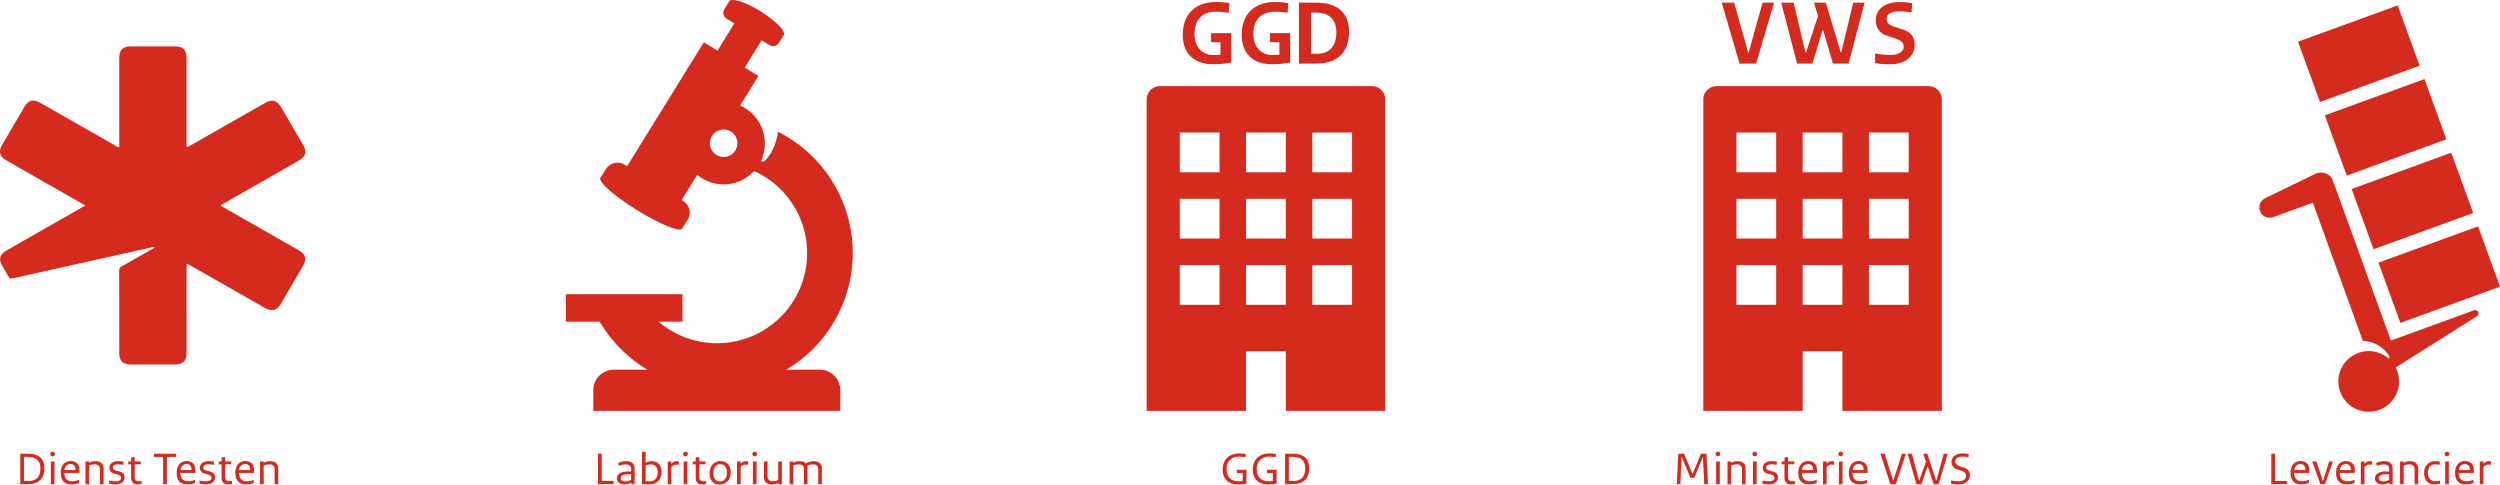
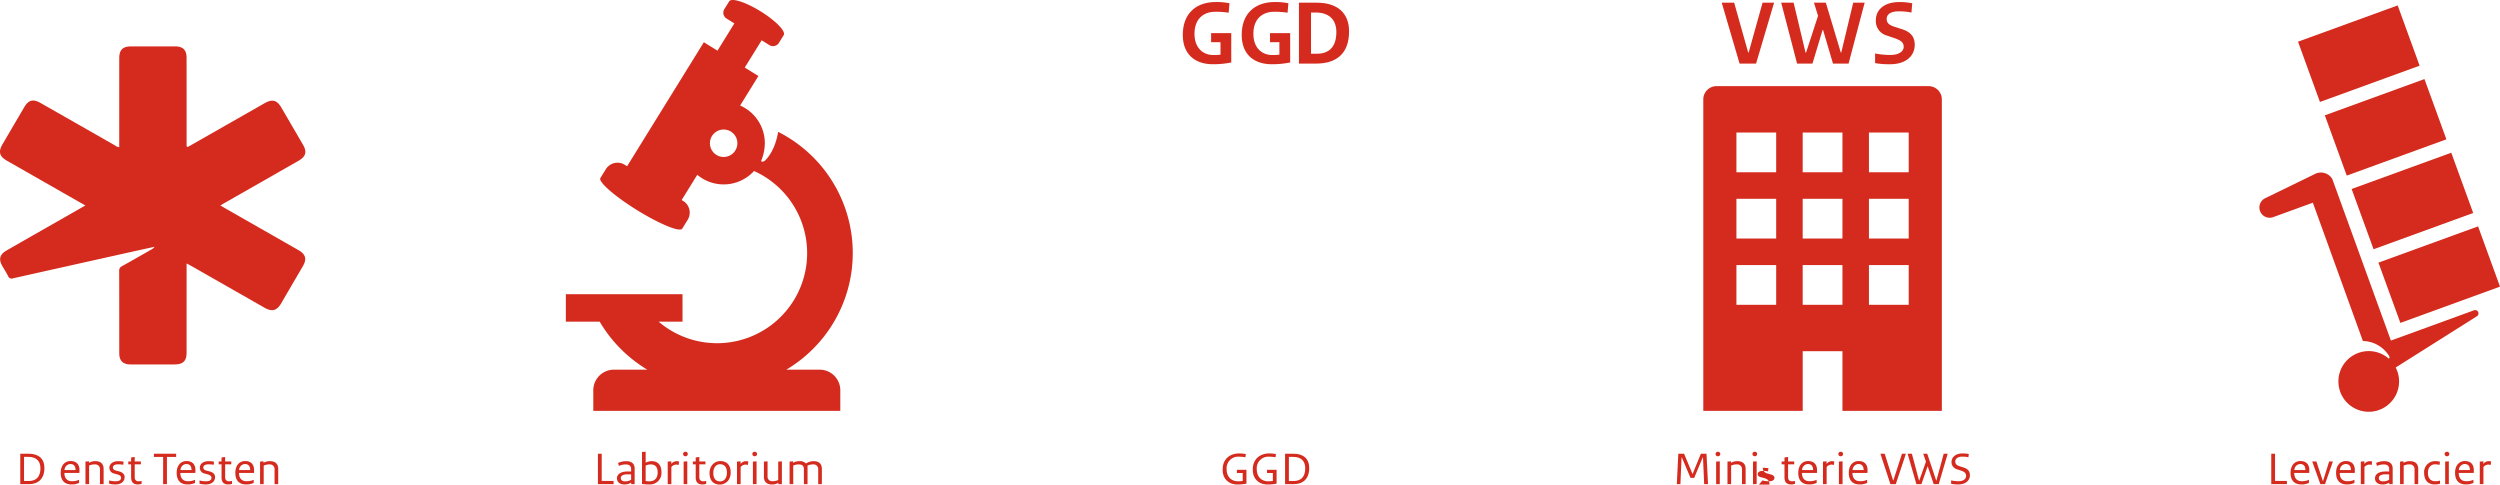
<svg xmlns="http://www.w3.org/2000/svg" width="1086" height="210.499" viewBox="0 0 1086 210.499">
  <defs>
    <clipPath id="a">
      <rect width="1086" height="210.499" fill="#d52b1e" />
    </clipPath>
  </defs>
  <g clip-path="url(#a)">
    <path d="M195.678,160.587H181.15A58.921,58.921,0,0,0,177.6,57.272c-1.151,7.326-4.347,11.129-5.406,12.22-.852.875-1.7.9-1.969.455a21.159,21.159,0,0,0,1.606-7.723A17.879,17.879,0,0,0,161.1,45.839l7.933-12.818-5.924-3.667L170.447,17.5l3.388,2.1a2.983,2.983,0,0,0,4.1-.967l2.1-3.391c1.013-1.635-3.472-6.244-10.017-10.3S157.353-1.059,156.339.579l-2.1,3.388a2.981,2.981,0,0,0,.967,4.1l3.388,2.1-7.335,11.848-5.924-3.667L112,72.215l-1.039-.645a5.959,5.959,0,0,0-8.2,1.932l-2.366,3.82c-1.01,1.635,6.126,7.887,15.942,13.964s18.6,9.675,19.609,8.037l2.363-3.817a5.963,5.963,0,0,0-1.932-8.207l-.674-.417,6.776-10.947a17.839,17.839,0,0,0,24.658-1.655,39.127,39.127,0,1,1-41.454,65.444h10.386V127.8H85.391v11.923h14.692a59.59,59.59,0,0,0,20.7,20.864H106.255a8.943,8.943,0,0,0-8.941,8.944v8.941h107.3v-8.941a8.943,8.943,0,0,0-8.941-8.944m-41.731-92.4a5.962,5.962,0,1,1,5.962-5.962,5.961,5.961,0,0,1-5.962,5.962" transform="translate(160.413 0)" fill="#d52b1e" />
    <path d="M274.742,26.857,282.566.406h-5l-6.048,21.653h-.2L265.226.406h-5.4l7.743,26.451Z" transform="translate(488.097 0.762)" fill="#d52b1e" />
    <path d="M282.385,26.857l4.4-14.6h.2l4.312,14.6h6.773L305.048.406h-4.96l-5.2,21.653h-.2L288.194.406h-5.161l1.773,5.725-5.2,15.927h-.242L274.2.406h-5.4l6.9,26.451Z" transform="translate(504.953 0.762)" fill="#d52b1e" />
    <path d="M300.182,18.855c0-3.426-1.693-5.524-5.567-6.773l-3.264-1.048c-2.418-.766-3.345-1.736-3.345-3.388,0-1.894,1.612-3.3,5.239-3.3a27.934,27.934,0,0,1,5.527.524l.319-4.033a28.7,28.7,0,0,0-5.6-.524c-6.488,0-10.2,3.307-10.2,7.9a6.5,6.5,0,0,0,4.8,6.652l3.307,1.131c3.187,1.088,3.993,2.1,3.993,3.788,0,1.9-2.015,3.509-5.688,3.509a33.84,33.84,0,0,1-6.73-.645V26.84a35.272,35.272,0,0,0,6.572.484c6.615,0,10.645-3.469,10.645-8.469" transform="translate(531.571 0.579)" fill="#d52b1e" />
    <path d="M354.912,13H262.8a5.757,5.757,0,0,0-5.757,5.757V154.05h43.179V128.143H317.49V154.05h43.179V18.757A5.759,5.759,0,0,0,354.912,13M288.7,107.993H271.433V90.722H288.7Zm0-28.786H271.433V61.936H288.7Zm0-28.786H271.433V33.15H288.7Zm28.786,57.571H300.219V90.722H317.49Zm0-28.786H300.219V61.936H317.49Zm0-28.786H300.219V33.15H317.49Zm28.786,57.571H329V90.722h17.271Zm0-28.786H329V61.936h17.271Zm0-28.786H329V33.15h17.271Z" transform="translate(482.869 24.421)" fill="#d52b1e" />
-     <path d="M270.912,13H178.8a5.759,5.759,0,0,0-5.757,5.757V154.05h43.179V128.143H233.49V154.05h43.179V18.757A5.757,5.757,0,0,0,270.912,13M204.7,107.993H187.433V90.722H204.7Zm0-28.786H187.433V61.936H204.7Zm0-28.786H187.433V33.15H204.7Zm28.786,57.571H216.219V90.722H233.49Zm0-28.786H216.219V61.936H233.49Zm0-28.786H216.219V33.15H233.49Zm28.786,57.571H245V90.722h17.271Zm0-28.786H245V61.936h17.271Zm0-28.786H245V33.15h17.271Z" transform="translate(325.069 24.421)" fill="#d52b1e" />
    <path d="M191.6,27.323a39.077,39.077,0,0,0,7.945-.766V13.814h-8.751v3.952h4.073v5.4a25.593,25.593,0,0,1-3.066.161c-4.516,0-8.224-3.066-8.224-9.234,0-6.37,3.788-9.557,9.07-9.557a35.278,35.278,0,0,1,5.766.406l.366-4.113a29.1,29.1,0,0,0-5.97-.524c-8.063,0-14.312,4.557-14.312,14.275,0,8.466,5.323,12.741,13.1,12.741" transform="translate(335.314 0.579)" fill="#d52b1e" />
    <path d="M200.487,27.323a39.077,39.077,0,0,0,7.945-.766V13.814h-8.751v3.952h4.073v5.4a25.594,25.594,0,0,1-3.066.161c-4.516,0-8.227-3.066-8.227-9.234,0-6.37,3.791-9.557,9.073-9.557a35.335,35.335,0,0,1,5.769.406l.363-4.113A29.1,29.1,0,0,0,201.7.308c-8.063,0-14.312,4.557-14.312,14.275,0,8.466,5.323,12.741,13.1,12.741" transform="translate(352.015 0.579)" fill="#d52b1e" />
    <path d="M196.022,26.857V.406h7.7c9.116,0,14.073,4.557,14.073,12.458,0,9.6-5.441,13.993-14.312,13.993Zm5.242-4.275h2.458c5.2,0,8.549-2.743,8.549-9.476,0-5.484-3.388-8.426-8.869-8.426h-2.139Z" transform="translate(368.242 0.763)" fill="#d52b1e" />
    <path d="M3.058,81.693V68.469h3.63c4.318,0,6.863,2.116,6.863,6.249,0,4.637-2.691,6.975-6.759,6.975ZM4.7,80.323H6.812c3.005,0,5.009-1.693,5.009-5.5,0-3.368-1.983-4.98-5.259-4.98H4.7Z" transform="translate(5.745 128.624)" fill="#d52b1e" />
-     <path d="M8.617,68.174a.979.979,0,1,1,0,1.957.98.98,0,1,1,0-1.957m.792,14.073H7.822v-9.8l1.586-.121Z" transform="translate(14.262 128.07)" fill="#d52b1e" />
    <path d="M13.423,69.575c2.441,0,3.88,1.37,3.88,3.952,0,.383,0,.806-.04,1.209H10.752c.02,2.5,1.356,3.61,3.276,3.61a7.379,7.379,0,0,0,3.109-.625v1.37a7.862,7.862,0,0,1-3.3.645c-2.818,0-4.675-1.531-4.675-5.04,0-3.365,1.92-5.121,4.257-5.121m2.191,3.932c0-1.753-.815-2.64-2.274-2.64a2.666,2.666,0,0,0-2.525,2.64Z" transform="translate(17.219 130.702)" fill="#d52b1e" />
    <path d="M19.194,73.1a2.018,2.018,0,0,0-2.274-2.1,5.726,5.726,0,0,0-2.441.507v8.063H12.9v-9.8l1.52-.121v.665a5.228,5.228,0,0,1,2.8-.725c2.314,0,3.567,1.209,3.567,3.348v6.632H19.194Z" transform="translate(24.226 130.741)" fill="#d52b1e" />
    <path d="M16.465,77.964a10.775,10.775,0,0,0,2.942.363c1.459,0,2.254-.6,2.254-1.471,0-.748-.481-1.212-1.713-1.534l-1.189-.343a2.528,2.528,0,0,1-2.17-2.519c0-1.615,1.462-2.864,3.713-2.864a11.587,11.587,0,0,1,2.461.222L22.6,71.171a11.414,11.414,0,0,0-2.381-.2c-1.356,0-2.107.584-2.107,1.353,0,.725.44,1.128,1.439,1.39l1.192.3c1.667.423,2.461,1.29,2.461,2.519,0,1.877-1.566,3.166-3.88,3.166a10.889,10.889,0,0,1-2.858-.322Z" transform="translate(30.931 130.741)" fill="#d52b1e" />
    <path d="M19.359,70.914h1.232V69.178l1.563-.219v1.955h2.671v1.249H22.154v5.544c0,1.249.668,1.816,1.606,1.816a5.461,5.461,0,0,0,1.379-.161v1.31a6.684,6.684,0,0,1-1.773.222c-1.523,0-2.775-.746-2.775-3.086V72.163H19.359Z" transform="translate(36.367 129.545)" fill="#d52b1e" />
    <path d="M28.88,81.693H27.23V69.859h-4v-1.39h9.66v1.39H28.88Z" transform="translate(43.633 128.624)" fill="#d52b1e" />
    <path d="M30.921,69.575c2.441,0,3.88,1.37,3.88,3.952,0,.383,0,.806-.04,1.209H28.25c.02,2.5,1.356,3.61,3.276,3.61a7.379,7.379,0,0,0,3.109-.625v1.37a7.862,7.862,0,0,1-3.3.645c-2.818,0-4.675-1.531-4.675-5.04,0-3.365,1.92-5.121,4.257-5.121m2.191,3.932c0-1.753-.815-2.64-2.274-2.64a2.666,2.666,0,0,0-2.525,2.64Z" transform="translate(50.09 130.702)" fill="#d52b1e" />
    <path d="M30.111,77.964a10.775,10.775,0,0,0,2.942.363c1.459,0,2.254-.6,2.254-1.471,0-.748-.481-1.212-1.713-1.534l-1.189-.343a2.528,2.528,0,0,1-2.17-2.519c0-1.615,1.462-2.864,3.713-2.864a11.587,11.587,0,0,1,2.461.222l-.164,1.353a11.414,11.414,0,0,0-2.381-.2c-1.356,0-2.107.584-2.107,1.353,0,.725.44,1.128,1.439,1.39l1.192.3c1.667.423,2.461,1.29,2.461,2.519,0,1.877-1.566,3.166-3.88,3.166a10.889,10.889,0,0,1-2.858-.322Z" transform="translate(56.566 130.741)" fill="#d52b1e" />
    <path d="M33,70.914h1.232V69.178l1.563-.219v1.955h2.671v1.249H35.8v5.544c0,1.249.668,1.816,1.606,1.816a5.461,5.461,0,0,0,1.379-.161v1.31a6.684,6.684,0,0,1-1.773.222c-1.523,0-2.775-.746-2.775-3.086V72.163H33Z" transform="translate(62.002 129.545)" fill="#d52b1e" />
    <path d="M39.772,69.575c2.441,0,3.88,1.37,3.88,3.952,0,.383,0,.806-.04,1.209H37.1c.02,2.5,1.356,3.61,3.276,3.61a7.379,7.379,0,0,0,3.109-.625v1.37a7.862,7.862,0,0,1-3.3.645c-2.818,0-4.675-1.531-4.675-5.04,0-3.365,1.92-5.121,4.257-5.121m2.191,3.932c0-1.753-.815-2.64-2.274-2.64a2.666,2.666,0,0,0-2.525,2.64Z" transform="translate(66.718 130.702)" fill="#d52b1e" />
    <path d="M45.543,73.1a2.018,2.018,0,0,0-2.274-2.1,5.726,5.726,0,0,0-2.441.507v8.063H39.245v-9.8l1.52-.121v.665a5.228,5.228,0,0,1,2.8-.725c2.314,0,3.567,1.209,3.567,3.348v6.632H45.543Z" transform="translate(73.725 130.741)" fill="#d52b1e" />
    <path d="M90.231,68.469h1.647V80.3h5.156v1.39h-6.8Z" transform="translate(169.506 128.624)" fill="#d52b1e" />
    <path d="M100.784,79.574H99.3v-.685a5.309,5.309,0,0,1-3.025.806c-1.96,0-3.172-1.068-3.172-2.66,0-1.672,1.5-2.965,4.611-2.965.564,0,.9,0,1.543.023V73.023c0-1.31-.748-2.015-2.335-2.015a7.616,7.616,0,0,0-2.985.645l-.334-1.29a8.221,8.221,0,0,1,3.546-.766c2.337,0,3.633,1.149,3.633,3.164ZM96.61,78.365a5,5,0,0,0,2.648-.705V75.343c-.6-.023-1.085-.04-1.583-.04-2.13,0-2.9.746-2.9,1.612s.6,1.451,1.837,1.451" transform="translate(174.903 130.743)" fill="#d52b1e" />
    <path d="M99.97,82.381a18.6,18.6,0,0,1-3.086-.225V68.288l1.586-.121v4.778a5.532,5.532,0,0,1,2.691-.665c2.481,0,4.171,1.552,4.171,4.758a4.988,4.988,0,0,1-5.363,5.343m.711-8.69a5.125,5.125,0,0,0-2.211.5v6.713a10.044,10.044,0,0,0,1.71.121c1.983,0,3.506-1.189,3.506-3.852,0-2.458-1.169-3.486-3.005-3.486" transform="translate(182.004 128.057)" fill="#d52b1e" />
    <path d="M105.5,71.248a4.09,4.09,0,0,0-1.169-.161,2.807,2.807,0,0,0-1.98,1.028v7.461h-1.589v-9.8l1.566-.121V70.8A2.885,2.885,0,0,1,104.5,69.6a4.669,4.669,0,0,1,1.189.141Z" transform="translate(189.293 130.741)" fill="#d52b1e" />
    <path d="M104.111,68.174a.979.979,0,1,1,0,1.957.98.98,0,1,1,0-1.957m.792,14.073h-1.586v-9.8l1.586-.121Z" transform="translate(193.655 128.07)" fill="#d52b1e" />
    <path d="M104.559,70.914h1.232V69.178l1.563-.219v1.955h2.671v1.249h-2.671v5.544c0,1.249.668,1.816,1.606,1.816a5.461,5.461,0,0,0,1.379-.161v1.31a6.684,6.684,0,0,1-1.773.222c-1.523,0-2.775-.746-2.775-3.086V72.163h-1.232Z" transform="translate(196.422 129.545)" fill="#d52b1e" />
    <path d="M111.537,79.8c-2.714,0-4.468-1.7-4.468-4.98s2.214-5.242,4.738-5.242c2.732,0,4.485,1.693,4.485,5,0,3.284-2.211,5.222-4.755,5.222m.124-8.852c-1.753,0-2.942,1.41-2.942,3.791,0,2.438,1.085,3.69,2.985,3.69,1.73,0,2.939-1.434,2.939-3.791,0-2.441-1.082-3.69-2.982-3.69" transform="translate(201.137 130.702)" fill="#d52b1e" />
    <path d="M115.956,71.248a4.09,4.09,0,0,0-1.169-.161,2.807,2.807,0,0,0-1.98,1.028v7.461h-1.589v-9.8l1.566-.121V70.8a2.885,2.885,0,0,1,2.17-1.209,4.669,4.669,0,0,1,1.189.141Z" transform="translate(208.931 130.741)" fill="#d52b1e" />
    <path d="M114.565,68.174a.979.979,0,1,1,0,1.957.98.98,0,1,1,0-1.957m.792,14.073H113.77v-9.8l1.586-.121Z" transform="translate(213.293 128.07)" fill="#d52b1e" />
    <path d="M116.867,76.128a1.951,1.951,0,0,0,2.231,2.116,5.412,5.412,0,0,0,2.4-.5v-8l1.586-.121v9.92h-1.543v-.6a5.008,5.008,0,0,1-2.714.743c-2.317,0-3.546-1.169-3.546-3.365V69.738l1.586-.121Z" transform="translate(216.564 130.781)" fill="#d52b1e" />
    <path d="M131.59,73.125a1.971,1.971,0,0,0-2.211-2.116,5.626,5.626,0,0,0-2.421.5v8.063h-1.586V73.085c0-1.35-.645-2.075-2.211-2.075a5.221,5.221,0,0,0-2.421.5v8.063h-1.586v-9.8l1.523-.121v.665a5.175,5.175,0,0,1,2.755-.725,3.7,3.7,0,0,1,2.858,1.01,5.933,5.933,0,0,1,3.359-1.01c2.317,0,3.526,1.209,3.526,3.348v6.632H131.59Z" transform="translate(223.842 130.741)" fill="#d52b1e" />
    <path d="M190.7,75.523h4.151V81.55a19.68,19.68,0,0,1-3.9.363c-3.546,0-6.445-2.156-6.445-6.451,0-5.02,3.63-7.035,7.113-7.035a16.117,16.117,0,0,1,2.962.262l-.187,1.411a16.709,16.709,0,0,0-2.838-.262,5.012,5.012,0,0,0-5.32,5.383c0,3.63,2.314,5.3,4.9,5.3a14.311,14.311,0,0,0,2.087-.121V76.913H190.7Z" transform="translate(346.605 128.545)" fill="#d52b1e" />
    <path d="M195.248,75.523H199.4V81.55a19.679,19.679,0,0,1-3.9.363c-3.546,0-6.445-2.156-6.445-6.451,0-5.02,3.63-7.035,7.113-7.035a16.116,16.116,0,0,1,2.962.262l-.187,1.411a16.737,16.737,0,0,0-2.838-.262,5.012,5.012,0,0,0-5.32,5.383c0,3.63,2.314,5.3,4.9,5.3a14.311,14.311,0,0,0,2.087-.121V76.913h-2.524Z" transform="translate(355.15 128.545)" fill="#d52b1e" />
    <path d="M193.928,81.693V68.469h3.627c4.318,0,6.865,2.116,6.865,6.249,0,4.637-2.691,6.975-6.759,6.975Zm1.647-1.37h2.107c3,0,5.009-1.693,5.009-5.5,0-3.368-1.983-4.98-5.259-4.98h-1.857Z" transform="translate(364.308 128.624)" fill="#d52b1e" />
    <path d="M255.111,70.061l-.5,11.632h-1.563l.648-13.224h2.5l3.65,8.748h.084l3.566-8.748h2.444l.665,13.224h-1.67l-.521-11.632h-.1L260.6,78.973h-1.606l-3.777-8.912Z" transform="translate(475.362 128.624)" fill="#d52b1e" />
    <path d="M259.923,68.174a.979.979,0,1,1,0,1.957.98.98,0,1,1,0-1.957m.792,14.073h-1.586v-9.8l1.586-.121Z" transform="translate(486.359 128.07)" fill="#d52b1e" />
    <path d="M266.989,73.1a2.018,2.018,0,0,0-2.274-2.1,5.718,5.718,0,0,0-2.441.507v8.063h-1.583v-9.8l1.52-.121v.665a5.222,5.222,0,0,1,2.8-.725c2.314,0,3.567,1.209,3.567,3.348v6.632h-1.586Z" transform="translate(489.728 130.741)" fill="#d52b1e" />
    <path d="M265.487,68.174a.979.979,0,1,1,0,1.957.98.98,0,1,1,0-1.957m.792,14.073h-1.586v-9.8l1.586-.121Z" transform="translate(496.812 128.07)" fill="#d52b1e" />
-     <path d="M265.972,77.964a10.768,10.768,0,0,0,2.939.363c1.462,0,2.257-.6,2.257-1.471,0-.748-.481-1.212-1.713-1.534l-1.189-.343a2.525,2.525,0,0,1-2.17-2.519c0-1.615,1.462-2.864,3.713-2.864a11.587,11.587,0,0,1,2.461.222l-.164,1.353a11.431,11.431,0,0,0-2.381-.2c-1.356,0-2.107.584-2.107,1.353,0,.725.44,1.128,1.439,1.39l1.189.3c1.67.423,2.464,1.29,2.464,2.519,0,1.877-1.566,3.166-3.883,3.166a10.882,10.882,0,0,1-2.856-.322Z" transform="translate(499.648 130.741)" fill="#d52b1e" />
+     <path d="M265.972,77.964a10.768,10.768,0,0,0,2.939.363c1.462,0,2.257-.6,2.257-1.471,0-.748-.481-1.212-1.713-1.534l-1.189-.343a2.525,2.525,0,0,1-2.17-2.519a11.587,11.587,0,0,1,2.461.222l-.164,1.353a11.431,11.431,0,0,0-2.381-.2c-1.356,0-2.107.584-2.107,1.353,0,.725.44,1.128,1.439,1.39l1.189.3c1.67.423,2.464,1.29,2.464,2.519,0,1.877-1.566,3.166-3.883,3.166a10.882,10.882,0,0,1-2.856-.322Z" transform="translate(499.648 130.741)" fill="#d52b1e" />
    <path d="M268.865,70.914H270.1V69.178l1.566-.219v1.955h2.668v1.249h-2.668v5.544c0,1.249.665,1.816,1.6,1.816a5.46,5.46,0,0,0,1.379-.161v1.31a6.683,6.683,0,0,1-1.773.222c-1.523,0-2.775-.746-2.775-3.086V72.163h-1.232Z" transform="translate(505.083 129.545)" fill="#d52b1e" />
    <path d="M275.631,69.575c2.441,0,3.88,1.37,3.88,3.952,0,.383,0,.806-.04,1.209h-6.508c.017,2.5,1.353,3.61,3.273,3.61a7.379,7.379,0,0,0,3.109-.625v1.37a7.863,7.863,0,0,1-3.3.645c-2.818,0-4.672-1.531-4.672-5.04,0-3.365,1.92-5.121,4.255-5.121m2.191,3.932c0-1.753-.812-2.64-2.274-2.64a2.666,2.666,0,0,0-2.525,2.64Z" transform="translate(509.8 130.702)" fill="#d52b1e" />
    <path d="M279.842,71.248a4.09,4.09,0,0,0-1.169-.161,2.812,2.812,0,0,0-1.983,1.028v7.461H275.1v-9.8l1.566-.121V70.8a2.881,2.881,0,0,1,2.17-1.209,4.668,4.668,0,0,1,1.189.141Z" transform="translate(516.803 130.741)" fill="#d52b1e" />
    <path d="M278.451,68.174a.979.979,0,1,1,0,1.957.98.98,0,1,1,0-1.957m.792,14.073h-1.586v-9.8l1.586-.121Z" transform="translate(521.166 128.07)" fill="#d52b1e" />
    <path d="M283.255,69.575c2.444,0,3.883,1.37,3.883,3.952a11.51,11.51,0,0,1-.043,1.209h-6.509c.02,2.5,1.356,3.61,3.276,3.61a7.379,7.379,0,0,0,3.109-.625v1.37a7.862,7.862,0,0,1-3.3.645c-2.818,0-4.675-1.531-4.675-5.04,0-3.365,1.92-5.121,4.255-5.121m2.193,3.932c0-1.753-.815-2.64-2.274-2.64a2.664,2.664,0,0,0-2.525,2.64Z" transform="translate(524.122 130.702)" fill="#d52b1e" />
    <path d="M283.767,68.469h1.86L289.3,80.1h.083l3.757-11.632h1.71l-4.4,13.224h-2.334Z" transform="translate(533.077 128.624)" fill="#d52b1e" />
    <path d="M287.873,68.469h1.857L292.839,80.1h.1l2.9-8.164-1.192-3.469h1.753l3.88,11.632h.107l3.169-11.632h1.733l-3.9,13.224H299.2l-2.568-7.68h-.083l-2.671,7.68H291.69Z" transform="translate(540.791 128.624)" fill="#d52b1e" />
    <path d="M294.438,80.14a14.833,14.833,0,0,0,3.276.363c2,0,3.233-.947,3.233-2.34,0-1.085-.584-1.733-2.147-2.257l-1.69-.564a3.227,3.227,0,0,1-2.5-3.123c0-2.2,1.834-3.791,4.755-3.791a13.947,13.947,0,0,1,2.755.242l-.17,1.41a12.776,12.776,0,0,0-2.689-.262c-1.94,0-3.005.907-3.005,2.116,0,1.051.541,1.615,1.857,2.038l1.753.564c1.857.6,2.735,1.632,2.735,3.348,0,2.4-1.963,4.01-5.009,4.01a15.674,15.674,0,0,1-3.149-.282Z" transform="translate(553.124 128.545)" fill="#d52b1e" />
    <path d="M342.75,68.469H344.4V80.3h5.153v1.39h-6.8Z" transform="translate(643.882 128.624)" fill="#d52b1e" />
    <path d="M349.921,69.575c2.444,0,3.883,1.37,3.883,3.952a11.486,11.486,0,0,1-.043,1.209h-6.508c.02,2.5,1.356,3.61,3.276,3.61a7.379,7.379,0,0,0,3.109-.625v1.37a7.863,7.863,0,0,1-3.3.645c-2.818,0-4.675-1.531-4.675-5.04,0-3.365,1.92-5.121,4.255-5.121m2.193,3.932c0-1.753-.815-2.64-2.274-2.64a2.664,2.664,0,0,0-2.524,2.64Z" transform="translate(649.359 130.702)" fill="#d52b1e" />
    <path d="M348.932,69.638h1.813l2.8,8.449h.1l2.648-8.449h1.626L354.5,79.5h-2.027Z" transform="translate(655.494 130.821)" fill="#d52b1e" />
    <path d="M356.791,69.575c2.444,0,3.883,1.37,3.883,3.952a11.51,11.51,0,0,1-.043,1.209h-6.508c.02,2.5,1.356,3.61,3.276,3.61a7.378,7.378,0,0,0,3.109-.625v1.37a7.862,7.862,0,0,1-3.3.645c-2.818,0-4.675-1.531-4.675-5.04,0-3.365,1.92-5.121,4.255-5.121m2.193,3.932c0-1.753-.815-2.64-2.274-2.64a2.664,2.664,0,0,0-2.524,2.64Z" transform="translate(662.265 130.702)" fill="#d52b1e" />
    <path d="M361,71.248a4.071,4.071,0,0,0-1.166-.161,2.807,2.807,0,0,0-1.983,1.028v7.461h-1.586v-9.8l1.563-.121V70.8A2.885,2.885,0,0,1,360,69.6a4.669,4.669,0,0,1,1.189.141Z" transform="translate(669.271 130.741)" fill="#d52b1e" />
    <path d="M366.085,79.574h-1.48v-.685a5.325,5.325,0,0,1-3.028.806c-1.96,0-3.172-1.068-3.172-2.66,0-1.672,1.505-2.965,4.614-2.965.561,0,.9,0,1.543.023V73.023c0-1.31-.751-2.015-2.337-2.015a7.616,7.616,0,0,0-2.985.645l-.334-1.29a8.221,8.221,0,0,1,3.546-.766c2.337,0,3.633,1.149,3.633,3.164Zm-4.174-1.209a5.011,5.011,0,0,0,2.651-.705V75.343c-.6-.023-1.085-.04-1.586-.04-2.127,0-2.9.746-2.9,1.612s.6,1.451,1.837,1.451" transform="translate(673.291 130.743)" fill="#d52b1e" />
    <path d="M368.484,73.1a2.018,2.018,0,0,0-2.274-2.1,5.718,5.718,0,0,0-2.441.507v8.063h-1.583v-9.8l1.52-.121v.665a5.222,5.222,0,0,1,2.8-.725c2.314,0,3.566,1.209,3.566,3.348v6.632h-1.586Z" transform="translate(680.394 130.741)" fill="#d52b1e" />
    <path d="M372.52,71.221a8.035,8.035,0,0,0-2-.242c-1.669,0-3.048,1.313-3.048,3.63,0,2.64,1.4,3.708,3.152,3.708a7.71,7.71,0,0,0,2.107-.279v1.37a8.315,8.315,0,0,1-2.294.3c-2.654,0-4.614-1.514-4.614-5.04a4.731,4.731,0,0,1,4.738-5.081,7.613,7.613,0,0,1,2.147.262Z" transform="translate(687.218 130.728)" fill="#d52b1e" />
    <path d="M369.942,68.174a.979.979,0,1,1,0,1.957.98.98,0,1,1,0-1.957m.792,14.073h-1.586v-9.8l1.586-.121Z" transform="translate(693.038 128.07)" fill="#d52b1e" />
    <path d="M374.746,69.575c2.444,0,3.883,1.37,3.883,3.952a11.51,11.51,0,0,1-.043,1.209h-6.509c.02,2.5,1.356,3.61,3.276,3.61a7.379,7.379,0,0,0,3.109-.625v1.37a7.862,7.862,0,0,1-3.3.645c-2.818,0-4.675-1.531-4.675-5.04,0-3.365,1.92-5.121,4.255-5.121m2.193,3.932c0-1.753-.815-2.64-2.274-2.64a2.664,2.664,0,0,0-2.525,2.64Z" transform="translate(695.995 130.702)" fill="#d52b1e" />
    <path d="M378.955,71.248a4.07,4.07,0,0,0-1.166-.161,2.807,2.807,0,0,0-1.983,1.028v7.461H374.22v-9.8l1.563-.121V70.8a2.885,2.885,0,0,1,2.17-1.209,4.668,4.668,0,0,1,1.189.141Z" transform="translate(703 130.741)" fill="#d52b1e" />
    <path d="M434.2,85.875,398.093,99.019,372.617,28.8a5.775,5.775,0,0,0-7.68-2.064L343.291,37.279a4.471,4.471,0,0,0,3.67,8.126c1.091-.4,16.134-5.875,17.225-6.275l21.733,60.087a13.685,13.685,0,0,1,11.281,6.336c.42.668.36,1.1-.029,1.333a13.179,13.179,0,1,0,3,3.84l35.291-22.28a1.44,1.44,0,0,0-1.261-2.571" transform="translate(640.517 48.917)" fill="#d52b1e" />
    <rect width="46.057" height="27.858" transform="translate(1033.193 114.086) rotate(-19.999)" fill="#d52b1e" />
    <rect width="46.057" height="27.858" transform="translate(1021.548 82.092) rotate(-19.999)" fill="#d52b1e" />
    <rect width="46.057" height="27.858" transform="translate(1009.903 50.098) rotate(-19.999)" fill="#d52b1e" />
    <rect width="46.057" height="27.856" transform="matrix(0.94, -0.342, 0.342, 0.94, 998.258, 18.104)" fill="#d52b1e" />
    <path d="M37.067,76.105c-5.976-3.408-11.71-6.681-17.444-9.954q-8.316-4.745-16.63-9.494c-3.25-1.862-3.794-3.9-1.92-7.107q4.715-8.07,9.45-16.132c1.854-3.146,3.831-3.682,7.055-1.851q16.2,9.214,32.381,18.457a3.284,3.284,0,0,0,1.834.74v-1.8q0-18.407.006-36.814c.006-3.679,1.514-5.147,5.282-5.15q9.443-.009,18.883,0c3.544.006,5.084,1.526,5.086,5.006q.013,18.575.009,37.151c0,1.828.009,1.834,1.652.9q16.119-9.188,32.24-18.374c3.377-1.917,5.389-1.339,7.294,1.952,3.132,5.389,6.29,10.757,9.41,16.152,1.779,3.077,1.186,5.1-2.044,6.943q-15.89,9.089-31.794,18.141c-.636.363-1.264.74-2.1,1.229,1.079.628,2.018,1.183,2.968,1.724q15.445,8.817,30.9,17.64c3.253,1.857,3.794,3.906,1.934,7.1-3.112,5.334-6.246,10.656-9.335,16-1.877,3.253-3.975,3.846-7.309,1.943Q98.831,111.357,82.79,102.2c-.478-.271-.979-.507-1.73-.9v1.98q-.009,18.407-.009,36.817c0,3.549-1.552,5.058-5.207,5.063q-9.525.013-19.053,0c-3.408-.009-4.977-1.549-4.986-4.945-.012-11.88.009-23.76-.032-35.637a2.079,2.079,0,0,1,1.223-2.1c4.3-2.381,8.552-4.839,12.821-7.274a3.551,3.551,0,0,0,1.327-1.154c-2.815.619-5.625,1.229-8.44,1.857q-26.5,5.9-52.995,11.834a1.639,1.639,0,0,1-2.179-.93c-.76-1.5-1.664-2.922-2.507-4.378-1.71-2.939-1.18-5.049,1.785-6.75Q14.493,88.977,26.2,82.32c3.526-2.012,7.05-4.033,10.867-6.215" transform="translate(0 13.15)" fill="#d52b1e" />
  </g>
</svg>